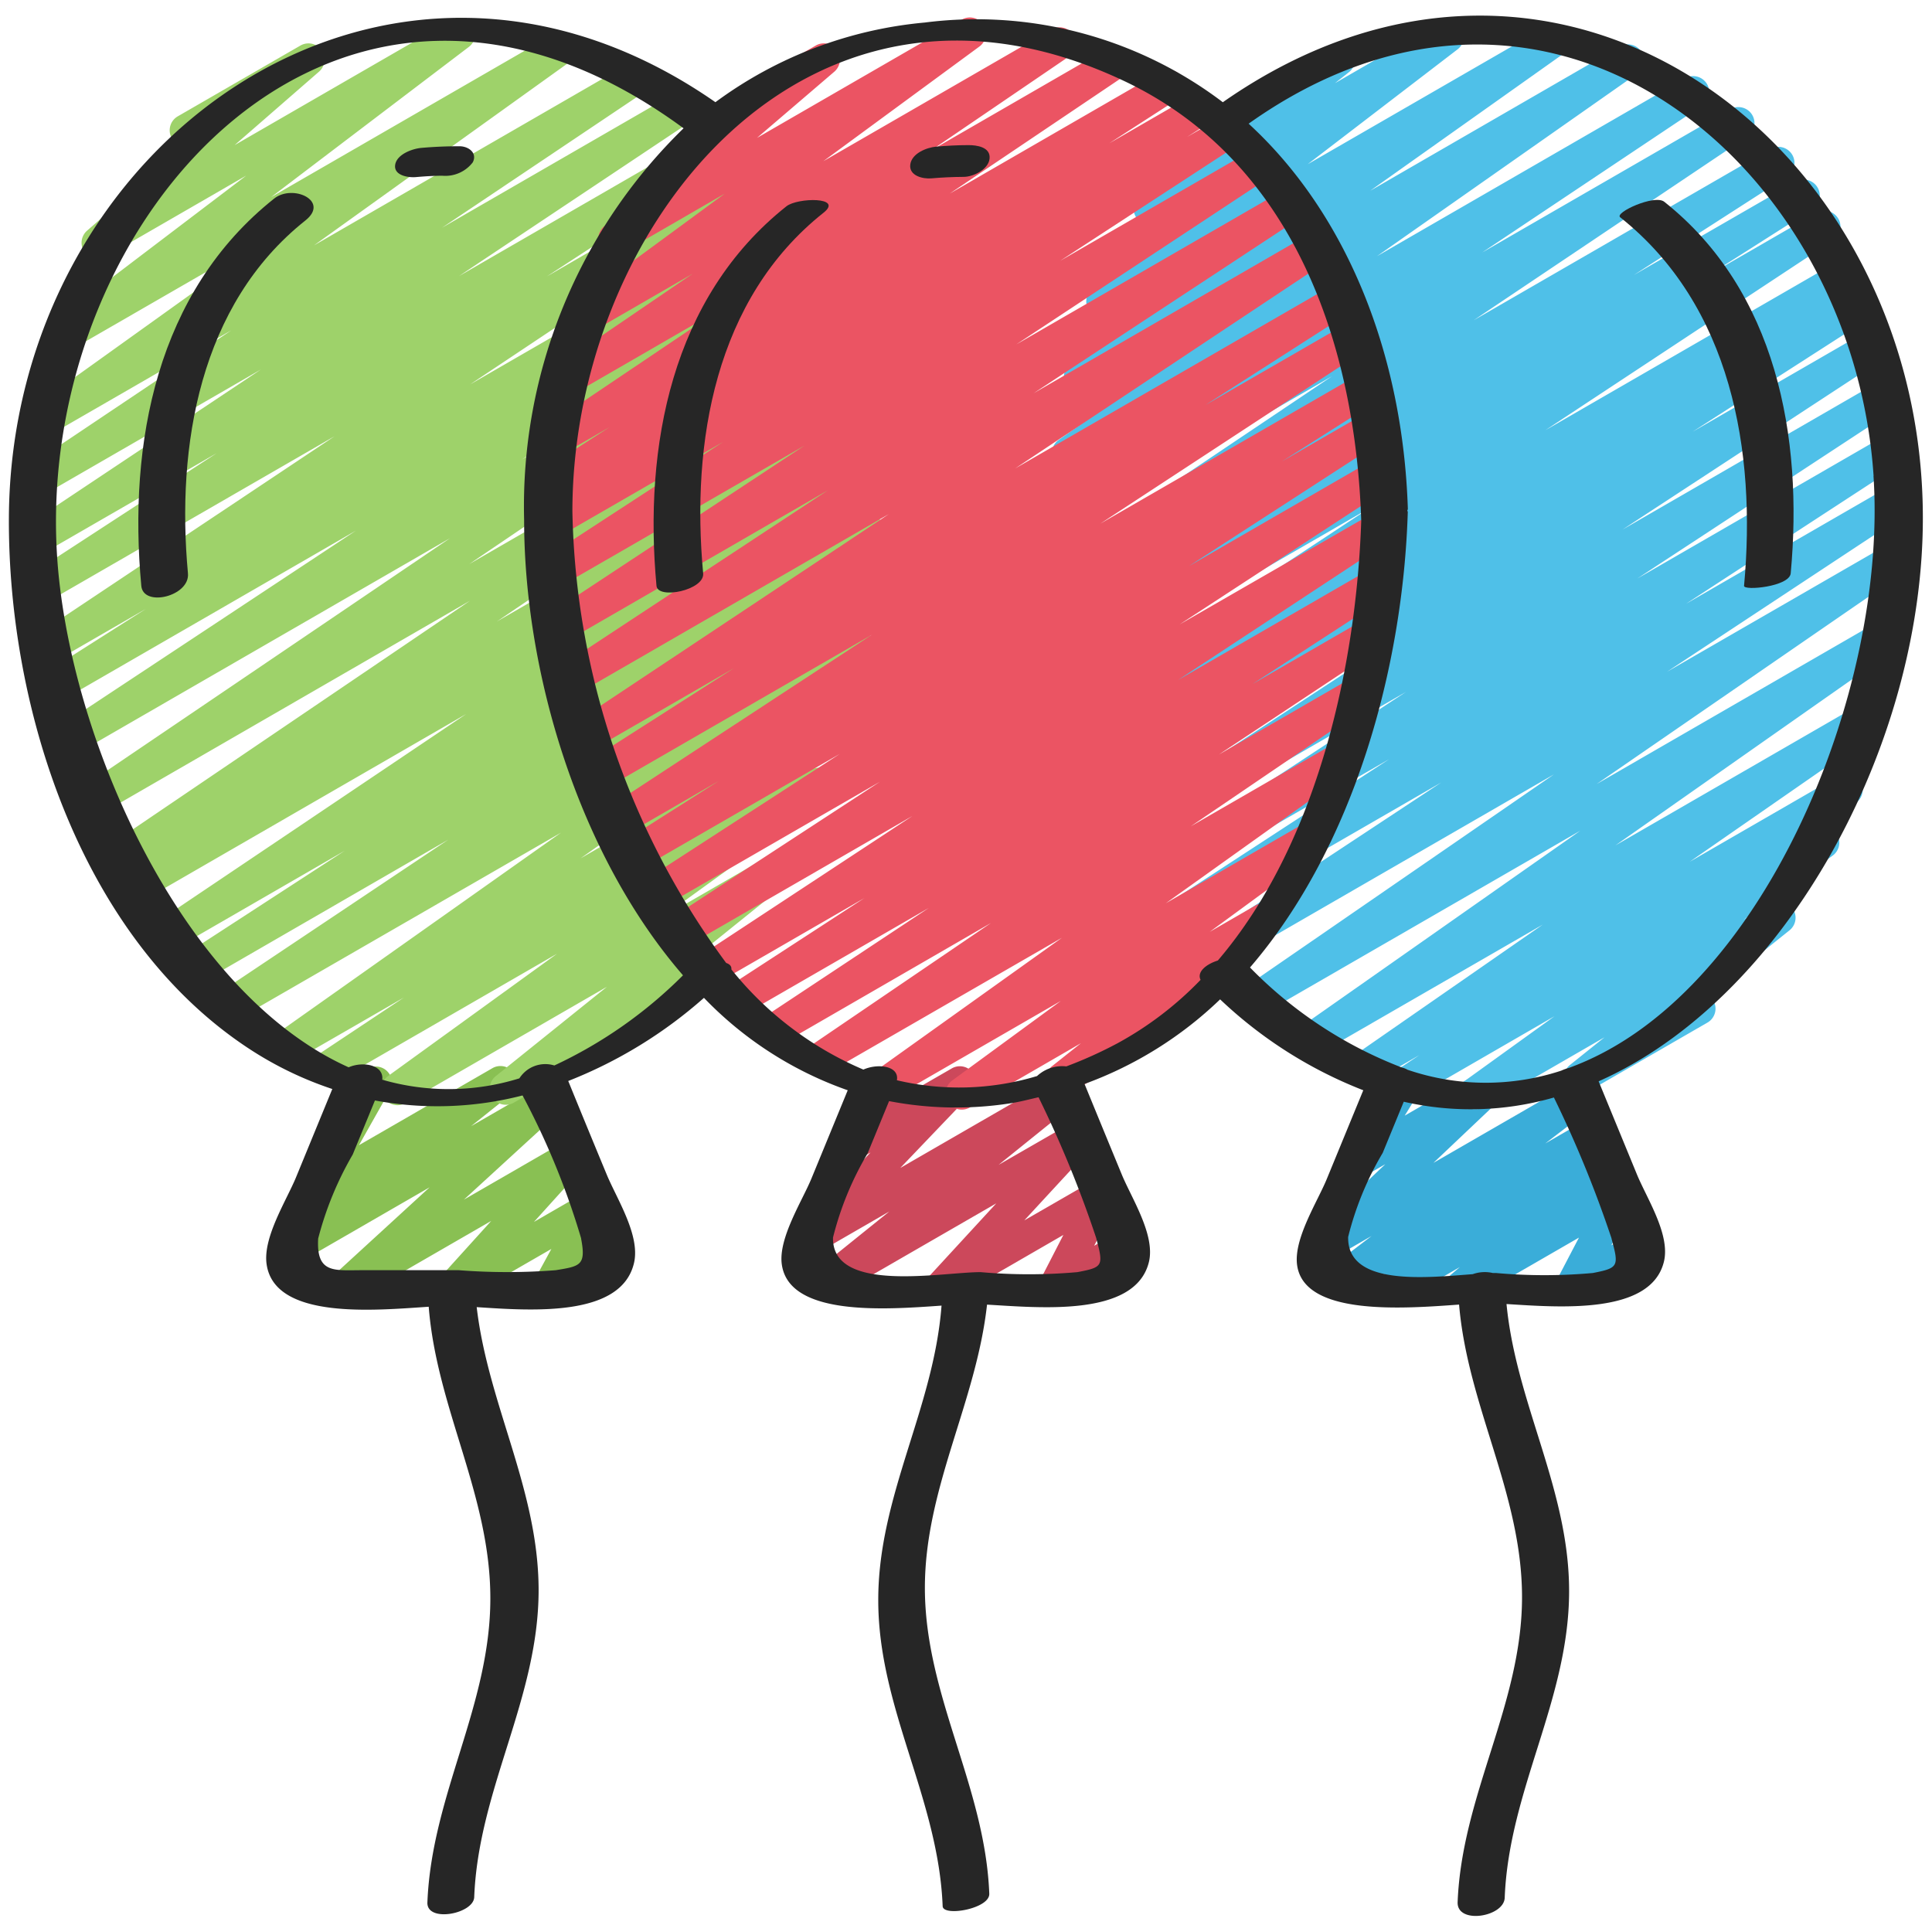
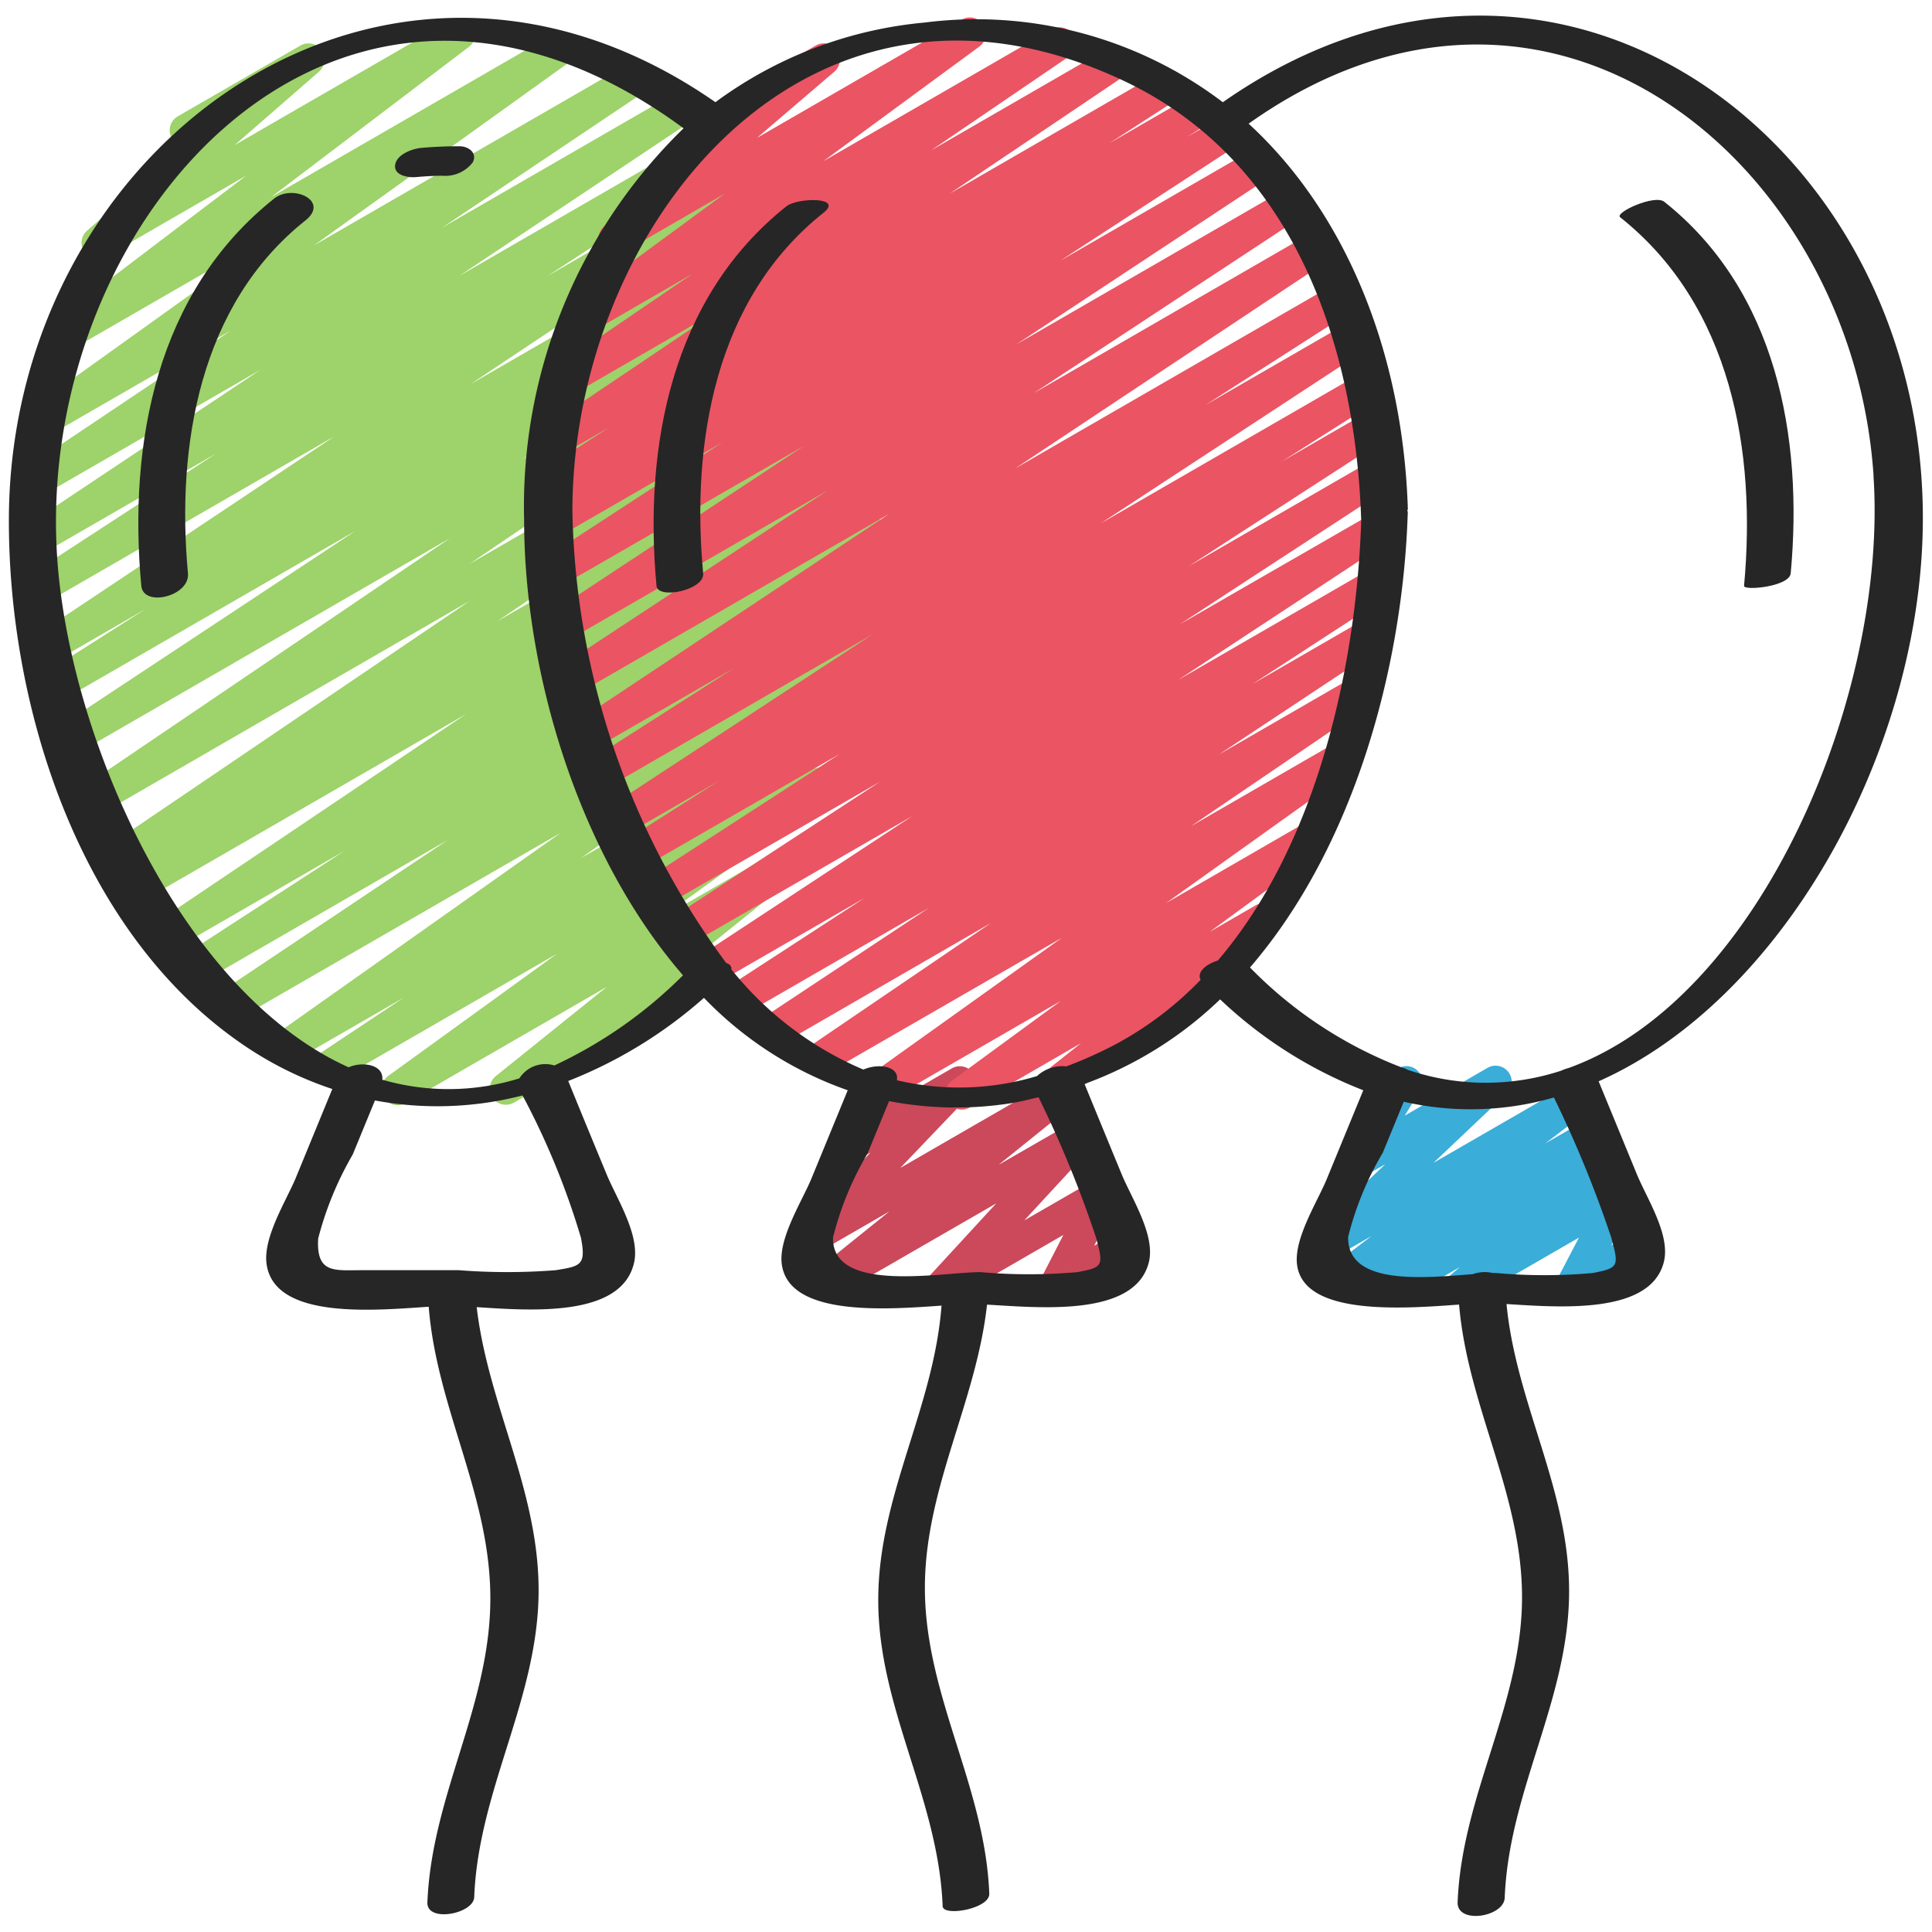
<svg xmlns="http://www.w3.org/2000/svg" id="icons" height="512" viewBox="0 0 60 60" width="512">
  <path d="m43.274 40.471a.5.5 0 0 1 -.3-.9l.043-.032-1.209.7a.5.5 0 0 1 -.554-.83l1.342-1.025-1.245.718a.5.5 0 0 1 -.594-.8l2.265-2.147-.609.351a.5.5 0 0 1 -.676-.7l.911-1.479a.5.5 0 0 1 .12-.77l.658-.379a.492.492 0 0 1 .608.084.5.5 0 0 1 .068.61l-.477.775 2.562-1.478a.5.5 0 0 1 .593.8l-2.263 2.145 4.26-2.459a.5.5 0 0 1 .554.83l-1.342 1.027 1.254-.724a.5.5 0 0 1 .554.83l-.089.068a.5.5 0 0 1 .493.851l-.271.231.1-.059a.5.5 0 0 1 .693.665l-.68 1.3.612-.353a.5.5 0 0 1 .5.866l-2.106 1.213a.5.5 0 0 1 -.693-.665l.68-1.3-3.4 1.962a.5.5 0 0 1 -.574-.813l.275-.234-1.813 1.05a.493.493 0 0 1 -.25.071z" fill="#3aadd9" />
-   <path d="m45.806 34.456a.5.5 0 0 1 -.292-.905l2.762-1.991-4.396 2.54a.5.5 0 0 1 -.527-.849l.725-.483-1.519.877a.5.5 0 0 1 -.536-.844l5.891-4.088-7.049 4.067a.5.5 0 0 1 -.537-.842l8.75-6.14-9.878 5.702a.5.5 0 0 1 -.533-.844l9.594-6.608-10.41 6.011a.5.5 0 0 1 -.526-.851l7.435-4.908-7.833 4.522a.5.5 0 0 1 -.524-.852l6.736-4.392-6.969 4.022a.5.5 0 0 1 -.524-.851l8.022-5.264-8.2 4.737a.5.5 0 0 1 -.524-.851l8.116-5.314-8.2 4.733a.5.5 0 0 1 -.52-.854l5.5-3.536-5.413 3.126a.5.5 0 0 1 -.516-.857l.391-.245-.206.119a.5.5 0 0 1 -.526-.85l8.938-5.9-8.752 5.053a.5.5 0 0 1 -.519-.855l3.114-1.982-2.835 1.637a.5.5 0 0 1 -.521-.854l4.757-3.065-4.352 2.507a.5.5 0 0 1 -.528-.848l8.492-5.7-8.08 4.665a.5.5 0 0 1 -.527-.849l6.817-4.554-6.159 3.556a.5.5 0 0 1 -.537-.842l8.08-5.662-7.169 4.139a.5.5 0 0 1 -.539-.841l5.994-4.252-4.759 2.747a.5.5 0 0 1 -.554-.83l4.642-3.563-2.615 1.51a.5.5 0 0 1 -.56-.826l2.079-1.634a.5.5 0 0 1 .046-.836l3.812-2.2a.5.5 0 0 1 .56.825l-.438.345 3.243-1.874a.5.5 0 0 1 .555.831l-4.643 3.559 7.4-4.27a.5.5 0 0 1 .539.841l-5.997 4.253 7.746-4.475a.5.5 0 0 1 .537.843l-8.074 5.664 9.563-5.522a.5.5 0 0 1 .528.849l-6.822 4.557 7.7-4.444a.5.5 0 0 1 .528.849l-8.491 5.7 9.207-5.316a.5.5 0 0 1 .52.854l-4.758 3.06 5.029-2.9a.5.5 0 0 1 .518.855l-3.116 1.981 3.238-1.869a.5.5 0 0 1 .526.85l-8.939 5.9 9.165-5.291a.5.5 0 0 1 .516.856l-.372.234.251-.145a.5.5 0 0 1 .52.854l-5.509 3.54 5.415-3.127a.5.5 0 0 1 .524.852l-8.117 5.315 7.956-4.594a.5.5 0 0 1 .524.851l-8.02 5.263 7.724-4.46a.5.5 0 0 1 .524.852l-6.738 4.393 6.33-3.653a.5.5 0 0 1 .525.85l-7.44 4.912 6.867-3.962a.5.5 0 0 1 .533.845l-9.588 6.605 8.8-5.08a.5.5 0 0 1 .537.842l-8.753 6.143 7.663-4.424a.5.5 0 0 1 .535.843l-5.891 4.089 4.625-2.67a.5.5 0 0 1 .527.849l-1.1.734a.5.5 0 0 1 .382.9l-2.762 1.99.869-.5a.5.5 0 0 1 .562.823l-2.521 2.021a.492.492 0 0 1 .153.164.5.5 0 0 1 -.183.683l-3.713 2.143a.5.5 0 0 1 -.562-.823l1.076-.862-3.772 2.178a.491.491 0 0 1 -.25.063z" fill="#4fc0e8" />
-   <path d="m10.7 40.472a.5.5 0 0 1 -.338-.868l2.98-2.731-4 2.31a.5.5 0 0 1 -.562-.824l1.241-.99a.5.5 0 0 1 -.644-.7l1.3-2.3a.483.483 0 0 1 -.095-.119.5.5 0 0 1 .183-.683l.658-.379a.5.5 0 0 1 .685.677l-.96 1.7 4.15-2.395a.5.5 0 0 1 .561.823l-1.229.981 2.17-1.25a.5.5 0 0 1 .588.8l-2.981 2.732 3.108-1.794a.5.5 0 0 1 .621.767l-1.553 1.718 1.579-.912a.5.5 0 0 1 .69.672l-.514.942.323-.185a.5.5 0 1 1 .5.865l-1.861 1.071a.5.5 0 0 1 -.69-.672l.513-.941-2.8 1.614a.5.5 0 0 1 -.621-.767l1.554-1.718-4.302 2.484a.49.49 0 0 1 -.254.072z" fill="#89c053" />
  <path d="m12.344 34.323a.5.5 0 0 1 -.293-.905l5.249-3.8-6.878 3.971a.5.5 0 0 1 -.527-.849l2.65-1.762-3.423 1.973a.5.5 0 0 1 -.539-.841l8.839-6.251-10.054 5.8a.5.5 0 0 1 -.528-.848l7.078-4.732-7.711 4.456a.5.5 0 0 1 -.522-.852l5.02-3.262-5.29 3.055a.5.5 0 0 1 -.529-.849l9.594-6.454-10.1 5.833a.5.5 0 0 1 -.517-.856l.286-.18-.231.134a.5.5 0 0 1 -.53-.847l11.208-7.6-11.553 6.673a.5.5 0 0 1 -.53-.848l11.463-7.768-11.59 6.692a.5.5 0 0 1 -.526-.85l9.192-6.076-9.116 5.263a.5.5 0 0 1 -.519-.855l3.118-1.982-2.835 1.638a.5.5 0 0 1 -.527-.849l9.219-6.148-8.957 5.169a.5.5 0 0 1 -.524-.852l5.818-3.79-5.4 3.116a.5.5 0 0 1 -.529-.849l7.3-4.865-6.746 3.894a.5.5 0 0 1 -.528-.848l6.355-4.262-5.7 3.289a.5.5 0 0 1 -.541-.84l7.967-5.709-6.852 3.952a.5.5 0 0 1 -.553-.831l6.144-4.667-4.361 2.518a.5.5 0 0 1 -.578-.811l3.012-2.617a.5.5 0 0 1 -.2-.93l3.812-2.2a.5.5 0 0 1 .578.81l-2.623 2.283 6.725-3.883a.5.5 0 0 1 .552.831l-6.145 4.668 8.756-5.055a.5.5 0 0 1 .541.839l-7.964 5.714 9.808-5.663a.5.5 0 0 1 .528.848l-6.359 4.266 7.29-4.209a.5.5 0 0 1 .527.849l-7.29 4.862 8.024-4.634a.5.5 0 0 1 .524.852l-5.819 3.792 6.309-3.643a.5.5 0 0 1 .527.85l-9.22 6.147 9.645-5.569a.5.5 0 0 1 .519.855l-3.129 1.992 3.224-1.862a.5.5 0 0 1 .526.85l-9.185 6.071 9.306-5.375a.5.5 0 0 1 .53.847l-11.463 7.771 11.538-6.662a.5.5 0 0 1 .531.847l-11.209 7.597 11.093-6.4a.5.5 0 0 1 .517.856l-.377.237a.5.5 0 0 1 .471.877l-9.6 6.456 9.152-5.284a.5.5 0 0 1 .523.853l-5.012 3.25 4.4-2.536a.5.5 0 0 1 .528.849l-7.08 4.733 6.285-3.629a.5.5 0 0 1 .539.841l-8.842 6.254 7.686-4.437a.5.5 0 0 1 .527.849l-2.643 1.754 1.58-.913a.5.5 0 0 1 .543.838l-5.252 3.8 3.506-2.024a.5.5 0 0 1 .563.823l-3.45 2.779.493-.285a.5.5 0 0 1 .5.867l-6.127 3.537a.5.5 0 0 1 -.563-.822l3.455-2.777-6.254 3.61a.491.491 0 0 1 -.25.067z" fill="#9ed26a" />
  <path d="m29.228 40.471a.5.5 0 0 1 -.369-.839l2.081-2.261-5.025 2.9a.5.5 0 0 1 -.563-.822l2.267-1.826-2.185 1.262a.5.5 0 0 1 -.612-.779l2.213-2.315-.431.249a.5.5 0 0 1 -.667-.709l.681-1.027a.535.535 0 0 1 -.036-.056.5.5 0 0 1 .183-.683l.658-.379a.494.494 0 0 1 .614.089.5.5 0 0 1 .053.62l-.144.215 1.615-.931a.5.5 0 0 1 .611.778l-2.213 2.315 4.76-2.748a.5.5 0 0 1 .563.823l-2.269 1.828 2.259-1.3a.5.5 0 0 1 .619.772l-2.081 2.253 2.19-1.261a.5.5 0 0 1 .694.661l-.713 1.388.673-.388a.5.5 0 1 1 .5.865l-2.143 1.235a.5.5 0 0 1 -.7-.661l.713-1.387-3.546 2.048a.5.5 0 0 1 -.25.071z" fill="#cc485b" />
  <path d="m29.866 34.46a.5.5 0 0 1 -.3-.9l3.379-2.475-5.182 2.991a.5.5 0 0 1 -.541-.84l5.756-4.112-7.242 4.176a.5.5 0 0 1 -.531-.846l5.573-3.791-6.478 3.743a.5.5 0 0 1 -.527-.849l5.072-3.36-5.677 3.277a.5.5 0 0 1 -.523-.852l4.2-2.732-4.62 2.668a.5.5 0 0 1 -.525-.851l6.636-4.366-6.992 4.037a.5.5 0 0 1 -.524-.851l6.509-4.25-6.839 3.948a.5.5 0 0 1 -.521-.852l6.115-3.962-6.22 3.589a.5.5 0 0 1 -.518-.855l2.979-1.893-2.985 1.727a.5.5 0 0 1 -.525-.852l8.261-5.413-8.312 4.8a.5.5 0 0 1 -.52-.855l4.548-2.907-4.438 2.562a.5.5 0 0 1 -.527-.849l9.777-6.5-9.7 5.6a.5.5 0 0 1 -.525-.85l8.334-5.49-8.138 4.7a.5.5 0 0 1 -.525-.85l7.933-5.236-7.583 4.374a.5.5 0 0 1 -.523-.852l5.577-3.635-5.154 2.974a.5.5 0 0 1 -.519-.855l.733-.466-.159.092a.5.5 0 0 1 -.522-.853l2.105-1.357-1.481.855a.5.5 0 0 1 -.529-.848l5.443-3.666-4.6 2.658a.5.5 0 0 1 -.532-.846l4.273-2.914-3.3 1.907a.5.5 0 0 1 -.546-.836l4.843-3.558-3.178 1.837a.5.5 0 0 1 -.575-.813l2.892-2.477a.5.5 0 0 1 -.161-.925l3.848-2.221a.5.5 0 0 1 .575.813l-2.4 2.055 6.359-3.672a.5.5 0 0 1 .546.836l-4.847 3.561 7.092-4.094a.5.5 0 0 1 .531.846l-4.272 2.91 5.489-3.169a.5.5 0 0 1 .529.847l-5.445 3.667 6.533-3.772a.5.5 0 0 1 .522.854l-2.1 1.356 2.634-1.521a.5.5 0 0 1 .519.855l-.736.468 1.118-.645a.5.5 0 0 1 .523.852l-5.58 3.639 6.044-3.49a.5.5 0 0 1 .525.851l-7.932 5.235 8.345-4.818a.5.5 0 0 1 .526.85l-8.333 5.485 8.678-5.013a.5.5 0 0 1 .528.849l-9.78 6.5 9.941-5.739a.5.5 0 0 1 .519.854l-4.546 2.912 4.465-2.576a.5.5 0 0 1 .525.851l-8.259 5.412 8.106-4.68a.5.5 0 0 1 .519.855l-2.983 1.892 2.7-1.559a.5.5 0 0 1 .521.853l-6.113 3.959 5.7-3.293a.5.5 0 0 1 .523.852l-6.509 4.25 6.065-3.492a.5.5 0 0 1 .525.851l-6.64 4.368 5.991-3.459a.5.5 0 0 1 .523.852l-4.2 2.731 3.5-2.021a.5.5 0 0 1 .527.85l-5.072 3.361 4.169-2.407a.5.5 0 0 1 .532.846l-5.575 3.791 4.44-2.563a.5.5 0 0 1 .541.84l-5.755 4.111 4.2-2.426a.5.5 0 0 1 .546.837l-3.382 2.477 1.419-.819a.5.5 0 0 1 .561.825l-2.44 1.928a.49.49 0 0 1 .149.161.5.5 0 0 1 -.183.683l-3.844 2.219a.5.5 0 0 1 -.56-.825l.9-.715-3.458 2a.5.5 0 0 1 -.248.064z" fill="#eb5463" />
  <g fill="#262626">
    <path d="m7.746 32.576a11.045 11.045 0 0 0 2.574 1.244l-1.127 2.743c-.294.714-1.031 1.86-.914 2.694.243 1.742 3.381 1.434 5.035 1.325.249 3.164 1.915 5.85 1.914 9.056 0 3.338-1.823 6.105-1.955 9.444-.025.635 1.433.358 1.454-.164.132-3.369 2.007-6.177 2-9.556-.009-3.111-1.569-5.741-1.923-8.768 1.713.112 4.482.319 4.884-1.364.207-.865-.54-2.008-.851-2.766q-.6-1.446-1.19-2.893a14.168 14.168 0 0 0 4.215-2.582 11.43 11.43 0 0 0 4.465 2.87l-1.127 2.741c-.285.693-1.035 1.857-.92 2.67.229 1.623 3.228 1.4 4.96 1.277-.242 3.2-1.97 5.91-1.965 9.152 0 3.357 1.868 6.147 2 9.5.013.333 1.467.08 1.448-.388-.131-3.348-2-6.148-2-9.5 0-3.1 1.594-5.755 1.93-8.794 1.61.089 4.593.4 5.025-1.314.212-.846-.537-1.989-.843-2.734q-.578-1.4-1.154-2.806a11.976 11.976 0 0 0 4.211-2.627 13.65 13.65 0 0 0 4.446 2.823l-1.134 2.757c-.287.7-1.025 1.843-.923 2.658.2 1.61 3.325 1.364 5.032 1.241.267 3.153 1.945 5.864 1.955 9.057.011 3.34-1.868 6.151-2 9.5-.028.7 1.438.464 1.462-.134.131-3.344 1.99-6.141 2-9.5.009-3.174-1.644-5.835-1.944-8.94 1.632.1 4.478.341 4.887-1.31.21-.844-.532-1.973-.838-2.719l-1.188-2.888c5.66-2.515 9.854-10.02 10.061-16.957.357-11.944-11.18-20.824-21.732-13.449a12.657 12.657 0 0 0 -9.258-2.475 12.9 12.9 0 0 0 -6.5 2.474c-10.23-7.119-21.894 1.292-21.942 12.919-.025 5.958 2.256 13.07 7.47 16.483zm10.3 5.888c.162.839-.034.859-.785.983a19.4 19.4 0 0 1 -3.011 0h-3.016c-.848 0-1.416.113-1.353-.982a10.32 10.32 0 0 1 1.073-2.61l.69-1.679a10.592 10.592 0 0 0 4.584-.156 23.663 23.663 0 0 1 1.821 4.444zm16 0c.233.858.2.893-.584 1.043a17.1 17.1 0 0 1 -3.01 0c-1.209 0-4.621.677-4.582-1.074a9.731 9.731 0 0 1 1.072-2.609l.669-1.628a10.972 10.972 0 0 0 3.742.072c.31-.045.6-.125.9-.192a34.924 34.924 0 0 1 1.796 4.388zm16 0c.239.867.214.915-.577 1.07a16.811 16.811 0 0 1 -3.01 0h-.1a1.115 1.115 0 0 0 -.621.036c-1.5.116-3.9.369-3.87-1.156a9.683 9.683 0 0 1 1.073-2.609l.654-1.59a9.327 9.327 0 0 0 4.663-.131 35.824 35.824 0 0 1 1.791 4.38zm8.137-23.68c.449 6.716-3.461 16.216-9.466 18.383a1.4 1.4 0 0 0 -.231.083 7.507 7.507 0 0 1 -4.774-.028.564.564 0 0 0 -.17-.067 13.191 13.191 0 0 1 -4.722-3.109c3.249-3.772 4.754-9.353 4.9-14.145 0-.017-.012-.026-.014-.042s.017-.034.016-.053c-.152-4.77-1.875-9.147-4.945-11.965 9.35-6.636 18.764 1.222 19.409 10.943zm-23.248-12.257c5.256 2.5 7.161 8.2 7.339 13.643-.148 4.451-1.338 10.018-4.453 13.66-.368.115-.657.357-.536.6a10.637 10.637 0 0 1 -2.575 1.967 13.152 13.152 0 0 1 -1.595.721 1.142 1.142 0 0 0 -.909.3 8.394 8.394 0 0 1 -4.352.13c.078-.449-.589-.531-1.041-.331a10.518 10.518 0 0 1 -4.1-3.112c.012-.094-.047-.161-.161-.2a24.37 24.37 0 0 1 -4.776-14.035c.013-8.861 7.307-18.026 17.159-13.343zm-13.706 1.457a16.376 16.376 0 0 0 -4.952 12.162c0 4.7 1.673 10.378 4.934 14.143a14.014 14.014 0 0 1 -3.995 2.8.954.954 0 0 0 -1.086.4 7.406 7.406 0 0 1 -4.259.042c.054-.457-.59-.582-1.044-.385-5.265-2.366-8.734-10.387-9.06-15.968-.614-10.512 8.817-21.013 19.462-13.194z" />
-     <path d="m28.926 5.539c.333-.029.665-.044 1-.046.3 0 .765-.228.805-.559.045-.368-.4-.429-.657-.427-.334 0-.666.018-1 .047-.3.027-.763.212-.805.559s.394.45.657.426z" />
    <path d="m20.388 18.194c.04.434 1.5.132 1.449-.388-.376-4.066.366-8.524 3.739-11.2.631-.5-.809-.471-1.152-.2-3.57 2.834-4.437 7.453-4.036 11.788z" />
    <path d="m12.915 5.5c.272-.024.543-.041.816-.043a1.073 1.073 0 0 0 .951-.415c.151-.293-.13-.5-.413-.5-.4 0-.79.016-1.184.051-.281.025-.766.2-.813.529s.408.399.643.378z" />
    <path d="m9.483 6.848c.769-.61-.389-1.14-.966-.683-3.656 2.9-4.539 7.59-4.129 12.029.063.676 1.515.324 1.449-.388-.366-3.96.363-8.35 3.646-10.958z" />
    <path d="m54.163 18.194c-.015.159 1.41.027 1.449-.388.391-4.23-.441-8.775-3.928-11.541-.3-.236-1.552.338-1.368.483 3.456 2.742 4.233 7.275 3.847 11.446z" />
  </g>
</svg>